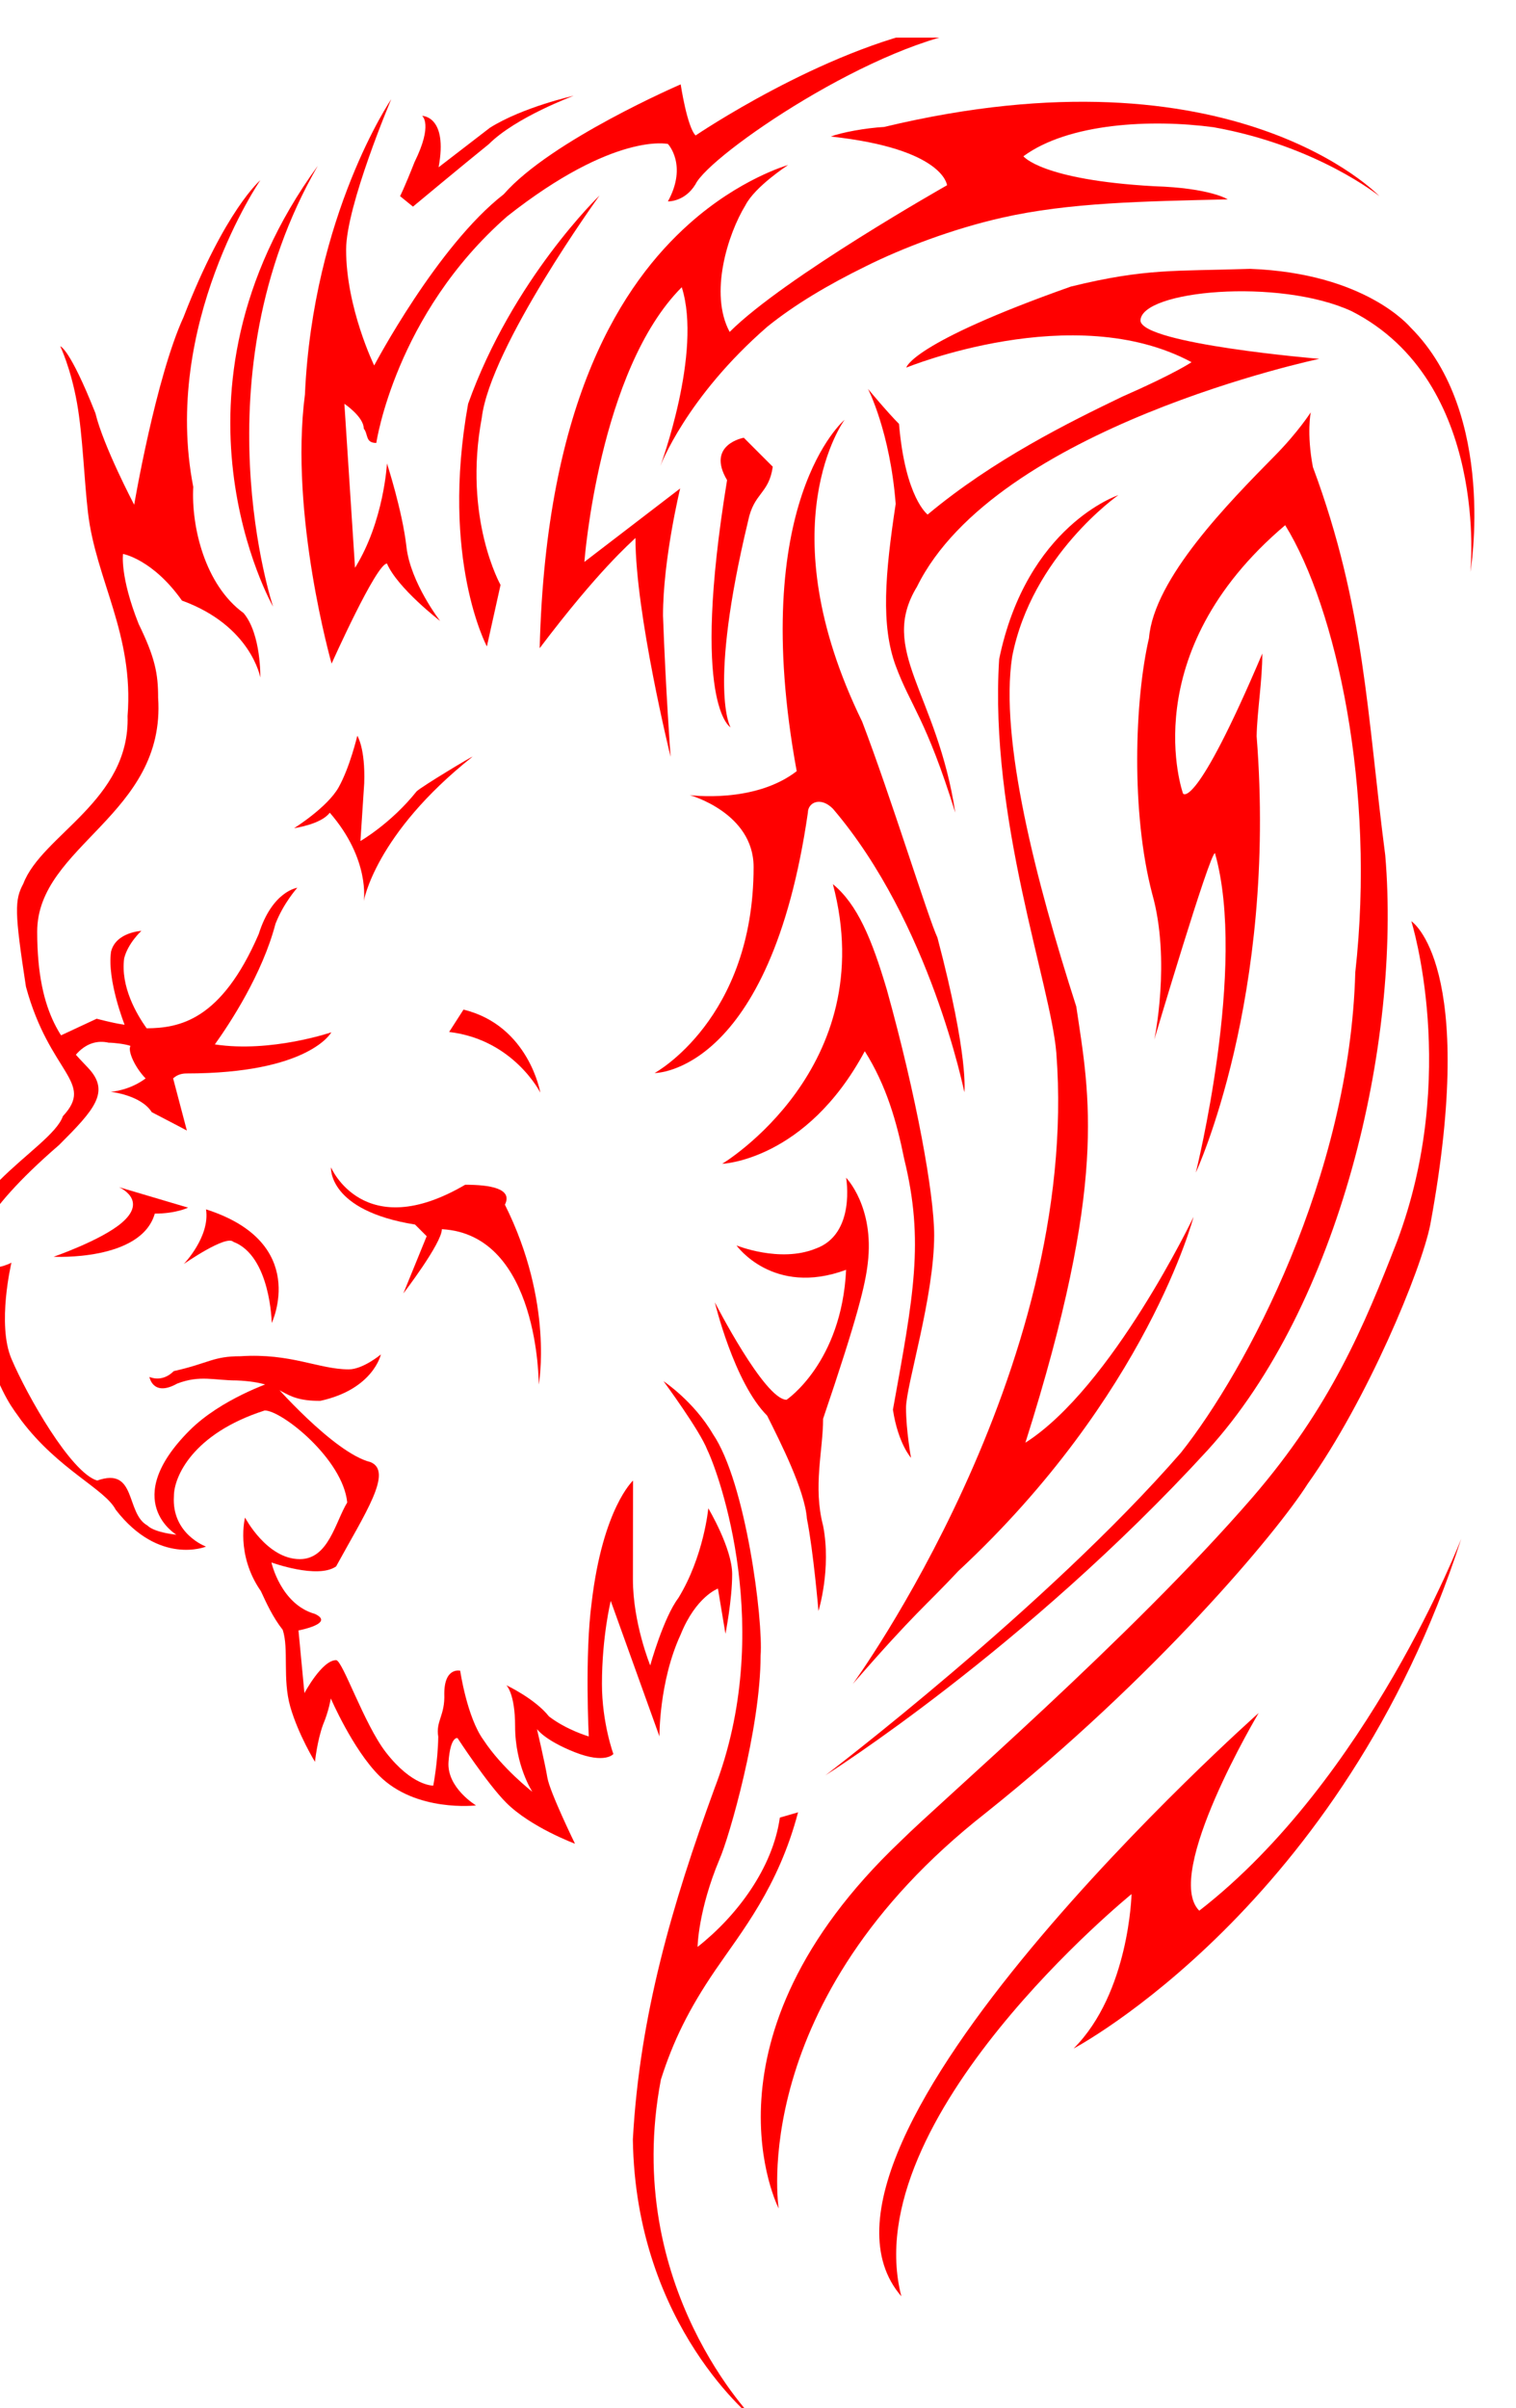
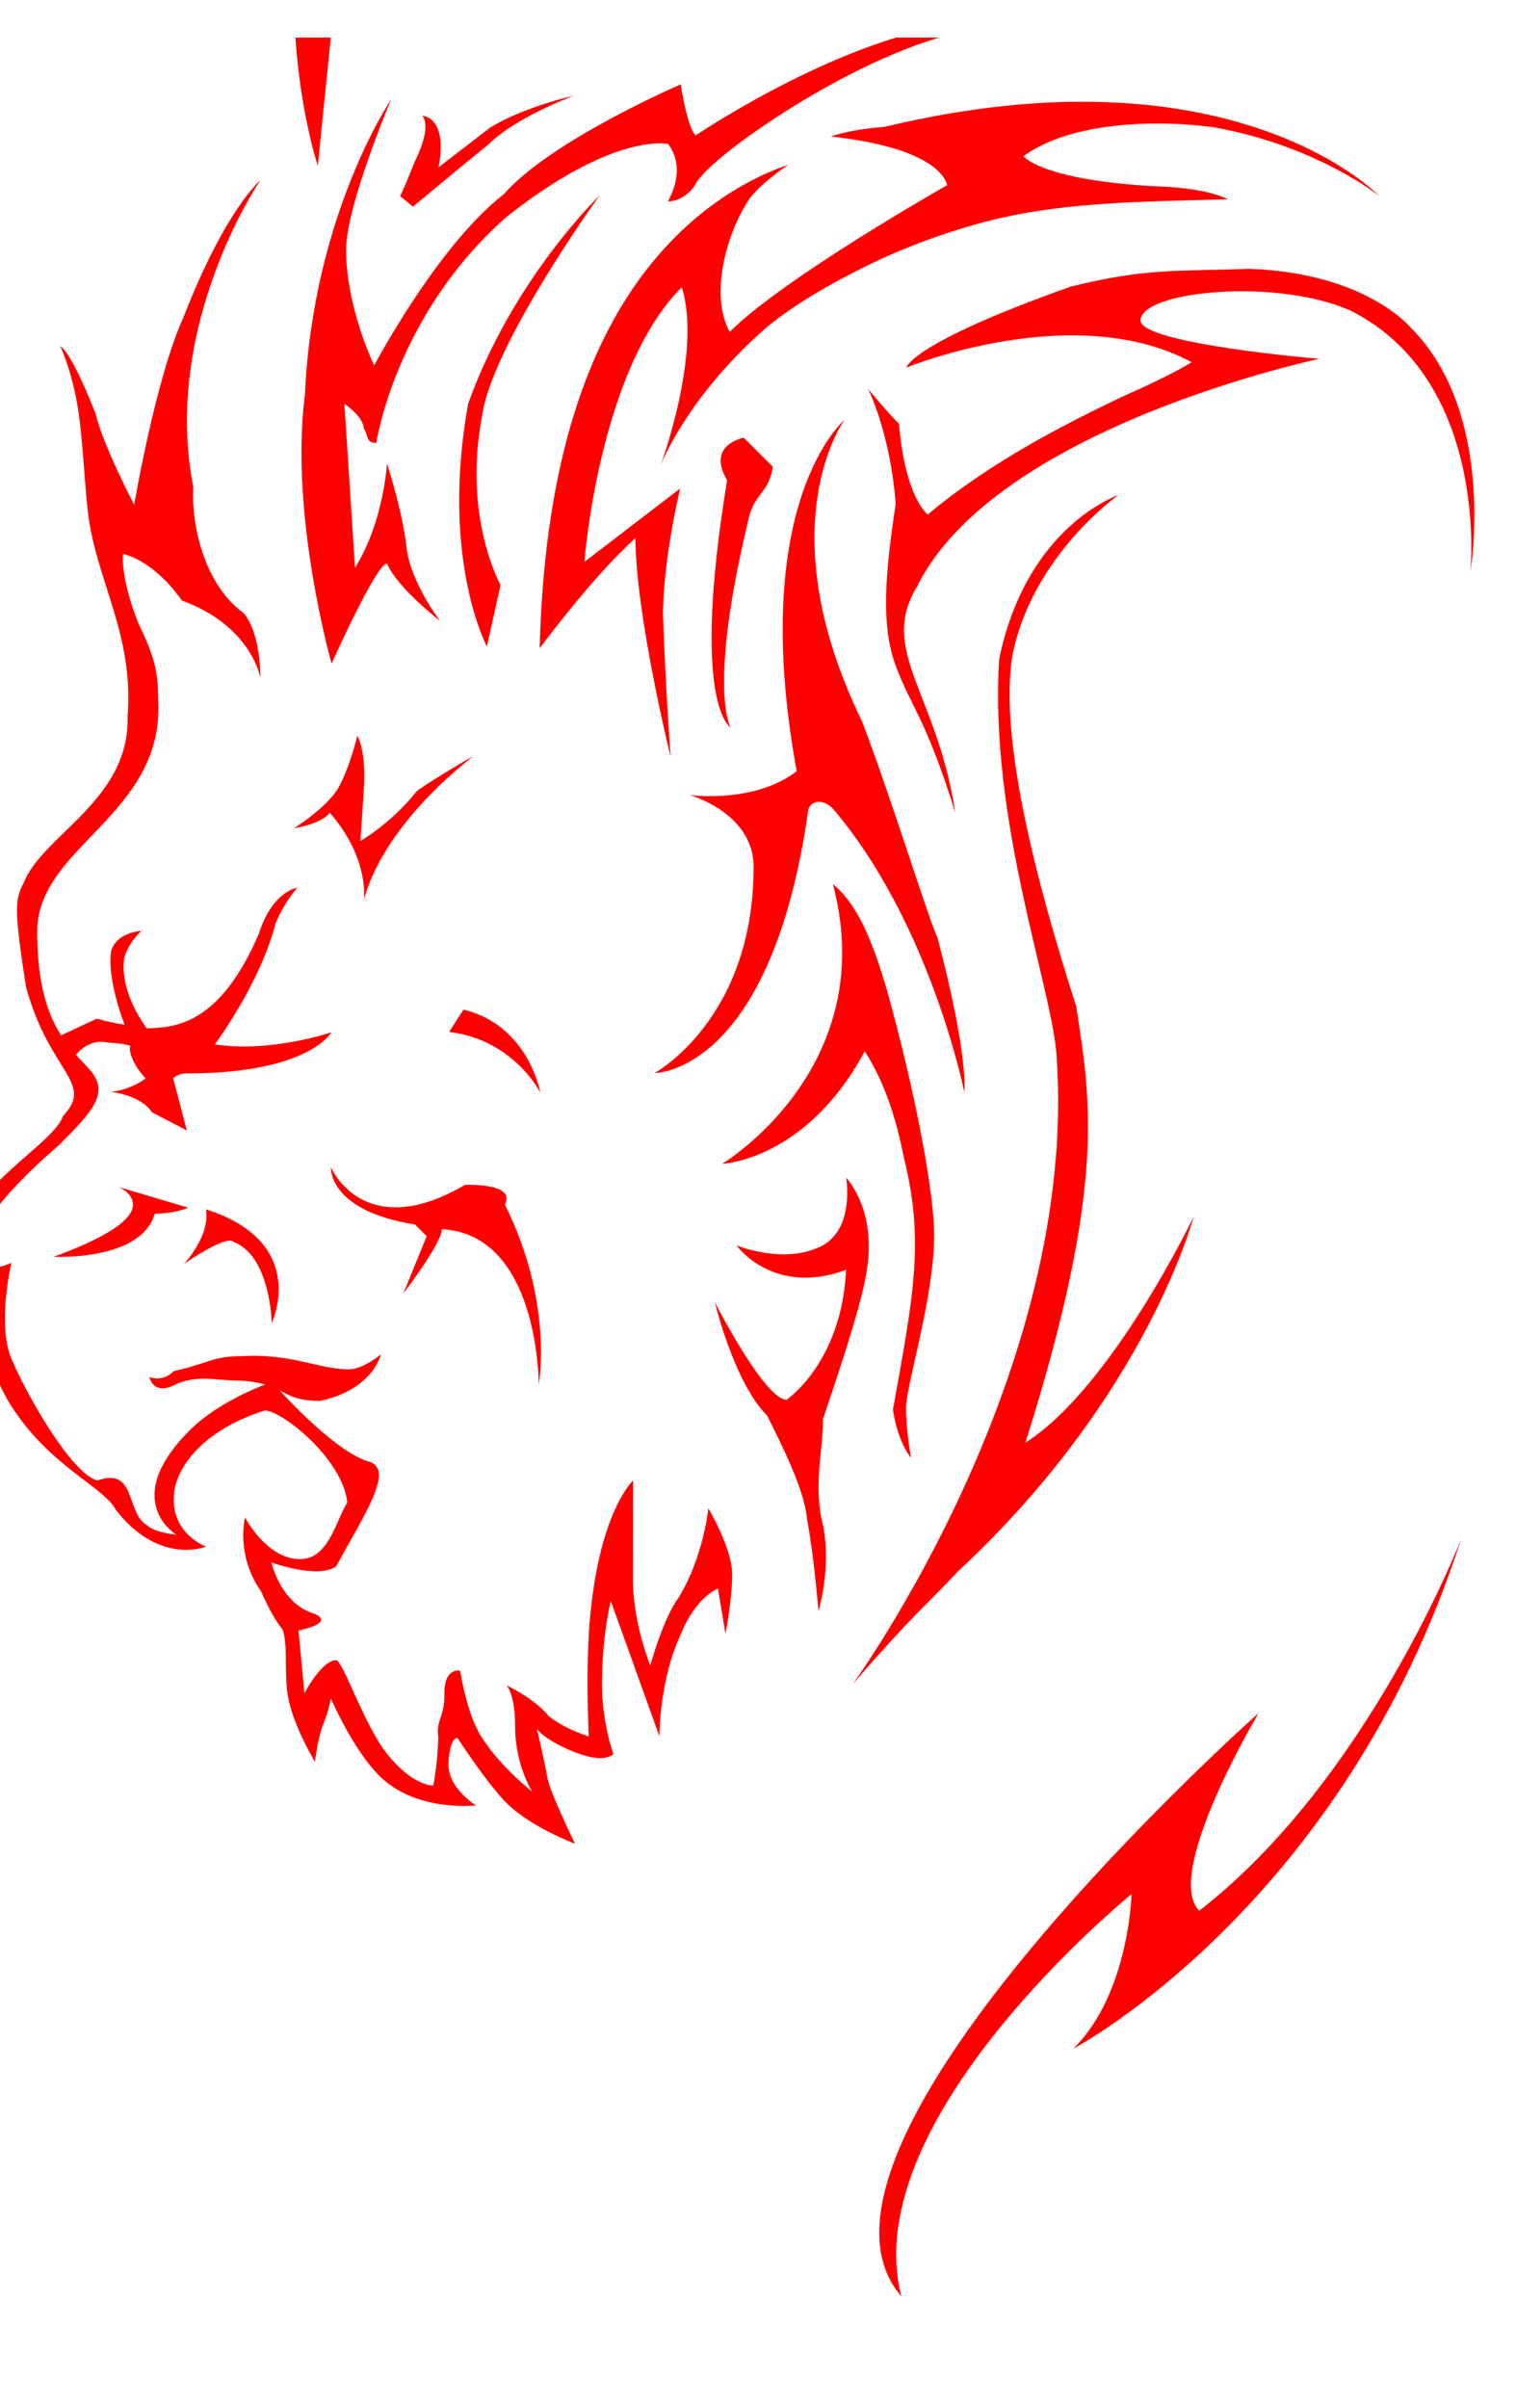
<svg xmlns="http://www.w3.org/2000/svg" width="90.888" height="144.3">
  <defs>
    <clipPath clipPathUnits="userSpaceOnUse" id="clipPath5713">
      <path d="m-428.333,485.988l0,-480.988l302.973,0l0,480.988l-302.973,0z" id="path5715" />
    </clipPath>
  </defs>
  <g>
    <title>Layer 1</title>
    <g id="g5705" transform="matrix(1.25 0 0 -1.25 0 144.3)">
      <g id="g5707" transform="translate(102 -3) scale(0.24 0.24)">
        <g id="g5709">
          <g id="g5711" clip-path="url(#clipPath5713)">
            <path d="m-244.872,34.828c-26.023,30.051 71.41,116.52 71.41,116.52c0,0 -19.207,-32.172 -11.875,-39.496c33.828,26.226 52.363,74.324 52.363,74.324c-23.691,-73.473 -77.472,-101.852 -77.472,-101.852c11.136,11.133 11.574,30.844 11.574,30.844c0,0 -55.191,-44.809 -46,-80.34" id="path5717" fill-rule="nonzero" fill="#ff0000" />
            <path d="m-225.325,361.852c5.508,26.695 23.812,32.746 23.812,32.746c0,0 -17.297,-12.059 -21.215,-32.266c-2.535,-16.531 4.727,-44.75 12.813,-69.883c2.687,-18.097 6.336,-34.984 -10.168,-87.117c17.324,11.039 33.602,45.106 33.602,45.106c0,0 -9.262,-35.653 -46.981,-70.719c-6.723,-7.18 -8.496,-8.086 -21.117,-22.586c0,0 45.547,62.406 40.68,126.027c-1.098,13.645 -13.442,46.793 -11.426,78.692" id="path5719" fill-rule="nonzero" fill="#ff0000" />
-             <path d="m-154.161,299.242c-1.113,-40.746 -21.762,-79.426 -34.824,-95.887c-26.914,-30.917 -71.059,-64.457 -71.059,-64.457c0,0 39.879,25.098 76.41,64.977c26.317,28.91 38.649,81.199 35.465,118.789c-3.629,27.82 -4.039,49.555 -14.461,77.547c-1.285,6.805 -0.426,10.93 -0.426,10.93c0,0 -2.511,-3.93 -7.129,-8.621c-9.25,-9.387 -24.207,-24.555 -25.199,-36.469c-2.879,-12.391 -3.613,-34.879 0.637,-51.067c3.777,-13.324 0.43,-29.117 0.43,-29.117c0,0 11.058,37.223 12.117,37.223c6.461,-22.668 -3.828,-63.809 -3.828,-63.809c0,0 16.269,34.883 12.156,87.172c0.094,4.906 1.137,11.07 1.137,16.512c-13.504,-31.793 -15.848,-27.965 -15.848,-27.965c0,0 -9.992,27.859 20.418,53.598c10.23,-16.567 18.117,-52.743 14.004,-89.356" id="path5721" fill-rule="nonzero" fill="#ff0000" />
            <path d="m-245.341,408.828c-2.34,2.34 -6.195,6.992 -6.195,6.992c0,0 4.418,-8.558 5.531,-22.972c-2.129,-14.035 -2.976,-24.246 0,-32.328c2.981,-8.079 6.063,-10.528 11.91,-29.348c-3.617,23.926 -15.422,32.379 -7.652,45.141c15.734,31.906 80.394,45.511 80.394,45.511c0,0 -35.3,2.949 -35.734,7.61c0,6.058 27.649,8.613 42.192,1.914c27.664,-14.106 23.742,-52.11 23.742,-52.11c0,0 5.394,31.504 -11.914,48.809c-0.274,0.281 -9.09,10.883 -32.114,11.754c-14.953,-0.512 -20.734,0.16 -35.82,-3.543c-32.074,-11.352 -32.879,-16.184 -32.879,-16.184c0,0 33.449,13.739 57.004,1.082c0,0 -3.363,-2.297 -13.832,-6.879c-10.668,-5.132 -25.77,-12.582 -38.914,-23.554c0,0 -4.469,3.297 -5.719,18.105" id="path5723" fill-rule="nonzero" fill="#ff0000" />
            <path d="m-280.673,261.039c0,0 31.867,19.117 22.117,55.859c4.895,-4.027 7.778,-10.929 10.793,-21.117c5.907,-21.238 9.45,-40.808 9.45,-48.988c0,-12.375 -5.625,-29.992 -5.625,-34.496c0,-4.496 0.996,-9.984 0.996,-9.984c0,0 -2.582,2.839 -3.614,9.613c4.118,22.762 6.293,33.586 2.258,50.062c-1.476,7.317 -3.531,14.653 -7.883,21.543c-11.738,-21.863 -28.492,-22.492 -28.492,-22.492" id="path5725" fill-rule="nonzero" fill="#ff0000" />
            <path d="m-294.181,279.168c0,0 19.782,10.738 19.782,41.156c0,10.848 -12.762,14.356 -12.762,14.356c0,0 12.922,-1.754 21.375,4.785c-9.891,53.918 9.57,70.187 9.57,70.187c0,0 -15.629,-21.054 3.512,-60.297c5.66,-14.773 13.234,-39.312 15.043,-43.14c6.332,-23.949 5.375,-30.875 5.375,-30.875c0,0 -6.793,33.844 -26.27,56.629c-2.5,2.5 -4.996,1.219 -4.996,-0.797c-7.551,-52.219 -30.629,-52.004 -30.629,-52.004" id="path5727" fill-rule="nonzero" fill="#ff0000" />
            <path d="m-275.497,389.441c-8.094,-33.711 -3.508,-41.226 -3.508,-41.226c0,0 -8.051,4.383 -0.695,49.383c-4.235,7.132 3.34,8.468 3.34,8.468c0,0 4.343,-4.347 5.793,-5.793c-0.801,-5.496 -3.762,-5.125 -4.93,-10.832" id="path5729" fill-rule="nonzero" fill="#ff0000" />
            <path d="m-290.989,342.336c0,0 -0.985,13.449 -1.516,28.187c0,11.297 3.43,25.411 3.43,25.411l-19.141,-14.672c0,0 2.871,38.281 19.461,54.871c4.145,-13.078 -4.285,-35.731 -4.285,-35.731c0,0 5.129,13.723 21.391,27.848c5.418,4.375 12.144,8.375 19.652,12.055c7.352,3.668 17.391,7.48 27.211,9.703c13.508,3.058 28.367,3.273 45.141,3.672c0,0 -3.508,2.277 -14.692,2.621c-22.582,1.258 -26.144,5.988 -26.144,5.988c9.039,6.641 25.578,7.465 38,5.797c20.707,-3.691 33.14,-13.77 33.14,-13.77c0,0 -29.027,30.625 -98.976,13.825c-3.645,-0.2 -8.469,-1.082 -10.661,-1.911c22.649,-2.449 23.235,-9.734 23.235,-9.734c0,0 -32.539,-18.394 -43.442,-29.297c-4.132,7.668 -0.355,19.582 3.145,25.289c1.91,3.762 8.543,8.055 8.543,8.055c0,0 -9.648,-2.703 -19.785,-11.758c-13.184,-11.765 -28.613,-34.875 -29.867,-84.754c11.804,15.629 18.101,20.973 19.14,22.016c0,-15.184 7.02,-43.711 7.02,-43.711" id="path5731" fill-rule="nonzero" fill="#ff0000" />
            <path d="m-305.181,454.461c0,0 -21.836,-30.18 -23.543,-44.438c-3.754,-20.054 3.754,-33.359 3.754,-33.359l-2.73,-12.285c0,0 -9.336,17.398 -3.754,48.453c8.883,24.91 26.273,41.629 26.273,41.629" id="path5733" fill-rule="nonzero" fill="#ff0000" />
            <path d="m-337.036,369.457c0,0 -5.93,7.629 -6.738,14.82c-0.812,7.188 -3.895,16.653 -3.895,16.653c0,0 -0.586,-11.535 -6.383,-20.84l-2.125,32.754c0,0 3.871,-2.594 3.871,-4.949c0.93,-1.145 0.277,-2.868 2.508,-2.868c0,0 3.777,25.68 26.172,45.274c21.426,16.887 32.106,14.441 32.106,14.441c0,0 3.98,-4.199 0,-11.465c0,0 3.328,-0.156 5.503,3.407c2.844,5.929 36.434,28.894 56.747,30.933c23.941,3.348 39.812,0.117 39.812,0.117c0,0 -6.301,3.114 -12.684,3.114c-9.878,0.578 -27.683,-0.68 -35.804,-2.84c-22.895,-4.5 -48.043,-21.567 -48.043,-21.567c-1.703,1.7 -2.981,10.207 -2.981,10.207c0,0 -25.945,-11.164 -35.367,-21.953c-13.266,-10.285 -25.883,-34.199 -25.883,-34.199c0,0 -5.613,11.5 -5.613,23.133c0,8.797 9.012,30.043 9.012,30.043c0,0 -15.633,-23.024 -17.242,-58.988c-3.121,-24.121 5.332,-53.735 5.332,-53.735c0,0 8.934,19.989 11.062,19.989c2.125,-4.942 10.633,-11.481 10.633,-11.481" id="path5735" fill-rule="nonzero" fill="#ff0000" />
            <path d="m-340.642,470.352c0,0 2.238,-1.622 -1.512,-9.215c-2.094,-5.309 -2.895,-6.817 -2.895,-6.817l2.574,-2.093c0,0 10.184,8.476 15.168,12.488c5.387,5.387 16.961,9.66 16.961,9.66c0,0 -10.129,-2.238 -16.75,-6.395l-10.254,-7.89c1.914,10.285 -3.293,10.262 -3.293,10.262" id="path5737" fill-rule="nonzero" fill="#ff0000" />
-             <path d="m-361.494,460.379c-33.18,-45.621 -8.933,-88.055 -8.933,-88.055c0,0 -15.316,45.946 8.933,88.055" id="path5739" fill-rule="nonzero" fill="#ff0000" />
+             <path d="m-361.494,460.379c0,0 -15.316,45.946 8.933,88.055" id="path5739" fill-rule="nonzero" fill="#ff0000" />
            <path d="m-366.224,328.078c0,0 6.66,4.152 8.91,8.184c2.246,4.027 3.719,10.273 3.719,10.273c0,0 1.617,-2.441 1.383,-9.453c-0.238,-3.637 -0.758,-11.57 -0.758,-11.57c0,0 6.102,3.492 11.215,9.906c0.949,0.949 11.567,7.324 11.149,6.91c-19.469,-15.465 -21.696,-28.82 -21.696,-28.82c0,0 1.336,8.305 -6.797,17.664c-1.719,-2.34 -7.125,-3.094 -7.125,-3.094" id="path5741" fill-rule="nonzero" fill="#ff0000" />
            <path d="m-335.244,287.371c12.91,-1.519 18.223,-12.121 18.223,-12.121c0,0 -2.274,13.398 -15.352,16.59l-2.871,-4.469" id="path5743" fill-rule="nonzero" fill="#ff0000" />
            <path d="m-277.817,244.734c0,0 8.672,-3.531 15.797,-0.644c8.125,2.89 6.109,14.164 6.109,14.164c0,0 5.676,-5.785 4.332,-17.043c-0.488,-4.27 -1.945,-10.516 -8.93,-31.094c0,-6.289 -2.051,-13.578 0,-21.363c1.684,-8.645 -0.926,-17.035 -0.926,-17.035c0,0 -1.007,11.91 -2.312,18.445c-0.406,5.633 -5.25,15.168 -7.945,20.57c-6.618,6.618 -10.453,22.641 -10.453,22.641c0,0 9.953,-19.469 14.332,-19.469c0,0 11.007,7.371 11.902,25.961c-14.606,-5.41 -21.906,4.867 -21.906,4.867" id="path5745" fill-rule="nonzero" fill="#ff0000" />
            <path d="m-317.333,216.945c0,0 3.031,16.332 -6.766,35.93c1.633,3.262 -3.043,3.98 -7.941,3.98c-20.297,-11.898 -26.82,3.481 -26.82,3.481c0,0 -0.699,-8.629 16.797,-11.43l2.332,-2.328l-4.664,-11.437c0,0 7.699,10.035 7.699,12.836c19.48,-1.051 19.363,-31.032 19.363,-31.032" id="path5747" fill-rule="nonzero" fill="#ff0000" />
            <path d="m-387.415,252.281l-13.82,4.098c0,0 5.973,-2.559 0.512,-7.168c-4.074,-3.461 -13.562,-6.738 -13.562,-6.738c0,0 17.488,-0.938 20.219,8.617c4.262,0 6.652,1.191 6.652,1.191" id="path5749" fill-rule="nonzero" fill="#ff0000" />
            <path d="m-388.271,241.023c0,0 5.293,5.461 4.441,10.918c20.812,-6.656 13.133,-22.691 13.133,-22.691c0,0 -0.219,13.375 -7.676,16.207c-1.453,1.453 -9.898,-4.434 -9.898,-4.434" id="path5751" fill-rule="nonzero" fill="#ff0000" />
            <path d="m-358.783,287.305c0,0 -12.078,-4.129 -23.281,-2.418c3.109,4.347 9.492,14.082 12.113,24.082c1.625,4.179 4.367,7.207 4.367,7.207c0,0 -5.004,-0.637 -7.715,-9.254c-7.5,-17.332 -15.91,-18.766 -22.398,-18.817c-2.004,2.805 -5.23,8.317 -4.492,13.965c0.746,3.032 3.441,5.493 3.441,5.493c0,0 -5.098,-0.254 -6.062,-4.145c-0.816,-5.754 2.711,-14.598 2.711,-14.598c0,0 -1.488,0.129 -5.582,1.196c-5.691,-2.661 -7.867,-3.664 -7.867,-3.664l3.004,-4.516c0,0 2.496,4.48 7.258,3.394c1.082,0 3.328,-0.265 4.359,-0.64c-0.59,-1.024 0.906,-4.324 3.027,-6.5c-3.352,-2.496 -6.988,-2.668 -6.988,-2.668c0,0 6.059,-0.641 8.215,-4.07c4.785,-2.473 7.016,-3.668 7.016,-3.668c0,0 -1.27,4.863 -2.746,10.418c0.609,0.543 1.426,0.984 2.668,0.984c24.566,0 28.953,8.219 28.953,8.219" id="path5753" fill-rule="nonzero" fill="#ff0000" />
            <path d="m-377.689,217.766c-4.523,0 -7.34,1.129 -11.91,-0.633c-4.863,-2.723 -5.543,1.344 -5.543,1.344c0,0 2.473,-1.243 4.867,1.152c7.09,1.594 7.82,2.973 13.336,2.973c10.066,0.66 15.648,-2.622 21.633,-2.622c2.852,0 6.422,2.981 6.422,2.981c0,0 -1.504,-6.969 -12.133,-9.277c-8.516,0 -6.391,3.64 -16.672,4.082" id="path5755" fill-rule="nonzero" fill="#ff0000" />
-             <path d="m-283.638,203.863c-1.449,3.84 -8.761,13.754 -8.761,13.754c0,0 6.039,-4.008 9.855,-10.539c6.59,-9.64 10.082,-37.152 9.543,-44.258c0,-14.605 -6.312,-36.429 -8.215,-40.707c-4.281,-10.222 -4.379,-17.492 -4.379,-17.492c7.821,6.141 15.024,15.723 16.442,25.828l3.64,1.055c-3.941,-14.965 -11.304,-23.852 -16.5,-31.473c-5.336,-7.817 -8.484,-14.27 -10.91,-21.902c-7.926,-41.457 18.899,-68.129 18.899,-68.129c0,0 -23.954,18.637 -24.504,56.16c1.363,24.844 7.859,46.953 16.312,70.113c12.145,31.532 0.957,62.676 -1.422,67.59" id="path5757" fill-rule="nonzero" fill="#ff0000" />
            <path d="m-388.294,430.23c8.297,21.375 15.316,27.274 15.316,27.274c0,0 -19.734,-28.824 -13.402,-61.25c-0.422,-7.91 2.305,-19.574 10.062,-25.215c3.539,-4.23 3.34,-12.867 3.34,-12.867c0,0 -1.82,10.336 -15.656,15.363c-5.84,8.258 -11.781,9.32 -11.781,9.32c0,0 -0.652,-4.484 3.121,-13.984c3.277,-6.715 3.895,-9.914 3.895,-14.73c1.57,-23.465 -24.168,-29.508 -24.168,-46.739c0,-17.222 5.699,-22.461 10.188,-27.218c4.492,-4.762 1.219,-8.356 -5.797,-15.371c-16.422,-14.184 -18.078,-21.317 -15.871,-23.528c2.207,-2.203 6.332,0 6.332,0c0,0 -2.93,-12.305 0,-19.191c3.121,-7.344 11.867,-22.742 17.141,-24.324c7.93,2.816 5.637,-6.528 10.023,-8.969c1.453,-1.453 5.805,-1.848 5.805,-1.848c0,0 -11.434,6.766 2.637,20.836c6.328,6.332 16.477,9.676 16.477,9.676c0,0 12.273,-14.16 19.656,-16.004c4.625,-1.848 -1.098,-10.305 -6.855,-20.84c-3.695,-2.586 -12.926,0.793 -12.926,0.793c0,0 1.844,-8.363 8.703,-10.285c4.07,-1.922 -3.297,-3.297 -3.297,-3.297l1.188,-12.527c0,0 3.484,6.59 6.332,6.59c1.285,0 5.605,-12.817 9.957,-18.418c5.285,-6.809 9.457,-6.637 9.457,-6.637c0,0 0.918,4.672 1,9.754c-0.527,3.183 1.375,4.207 1.207,8.605c0,5.375 3.176,4.586 3.176,4.586c0,0 1.363,-9.336 4.664,-13.844c3.703,-5.64 9.758,-10.339 9.758,-10.339c0,0 -3.449,5.207 -3.449,13.109c0,6.566 -1.747,8.176 -1.747,8.176c0,0 5.719,-2.684 8.516,-6.231c3.59,-2.746 7.953,-3.992 7.953,-3.992c0,0 -0.828,16.168 0.574,26.723c2.227,18.886 8.278,24.383 8.278,24.383c0,0 -0.028,-10.965 -0.028,-19.735c0,-8.769 3.457,-17.183 3.457,-17.183c0,0 2.641,9.511 5.614,13.445c5.113,8.332 5.992,17.93 5.992,17.93c0,0 4.769,-7.969 4.769,-13.149c0,-5.183 -1.343,-11.91 -1.343,-11.91l-1.5,9.023c0,0 -4.395,-1.586 -7.453,-9.183c-4.34,-9.371 -4.235,-20.344 -4.235,-20.344l-9.734,27.066c0,0 -1.758,-7.109 -1.758,-16.589c0,-7.766 2.285,-13.993 2.285,-13.993c0,0 -1.637,-2.031 -7.695,0.356c-6.063,2.394 -7.578,4.629 -7.578,4.629c0,0 1.597,-6.778 2.078,-9.68c0.476,-2.894 5.523,-13.219 5.523,-13.219c0,0 -8.828,3.27 -13.742,8.188c-3.808,3.808 -9.73,12.91 -9.73,12.91c0,0 -1.406,0.473 -1.801,-4.719c-0.398,-5.199 5.492,-8.73 5.492,-8.73c0,0 -11.984,-1.426 -19.352,5.941c-5.297,5.293 -9.66,15.422 -9.66,15.422c0,0 -0.418,-2.562 -1.555,-5.23c-1.191,-3.266 -1.613,-7.43 -1.613,-7.43c0,0 -3.344,5.441 -4.938,11.016c-1.59,5.574 -0.25,11.597 -1.512,15.355c-2.023,2.578 -3.258,5.359 -4.363,7.727c-5.094,7.324 -3.164,14.695 -3.164,14.695c0,0 4.344,-8.305 10.949,-8.305c5.738,0 7.09,7.406 9.473,11.321c-0.867,8.671 -13.063,18.375 -16.488,18.375c-14.531,-4.657 -18.148,-13.372 -18.148,-17.086c-0.504,-7.602 6.418,-10.106 6.418,-10.106c0,0 -9.363,-3.863 -18.055,7.375c-2.172,4.164 -11.398,7.949 -18.855,17.817c-1.73,2.515 -3.477,4.082 -7.262,14.515c-0.957,4.461 -4.305,7.238 -4.738,13.043c-4.5,16.742 17.934,26.375 20.309,33.231c6.414,6.855 -2.652,8.425 -7.387,25.851c-2.289,14.93 -2.289,17.317 -0.527,20.574c3.691,9.754 21.336,16.575 20.836,33.493c1.297,16.378 -6.328,27.168 -7.91,40.617c-0.762,6.461 -1.039,15.398 -2.191,21.883c-1.25,7.027 -3.348,11.351 -3.348,11.351c0,0 1.84,-0.289 7.02,-13.351c1.594,-6.61 7.75,-18.297 7.75,-18.297c0,0 4.312,25.425 9.895,37.55" id="path5759" fill-rule="nonzero" fill="#ff0000" />
-             <path d="m-269.388,52.371c0,0 -6.605,41.438 41.457,79.07c33.969,27.11 58.114,55.969 64.254,65.661c11.922,16.757 22.668,42.617 24.508,51.785c9.602,52.008 -3.789,60.613 -3.789,60.613c0,0 9.645,-30.66 -2.84,-63.93c-6.617,-17.027 -13.312,-33.082 -28.883,-51.136c-24.398,-28.168 -62.589,-60.942 -70.367,-68.719c-41.68,-39.559 -24.34,-73.344 -24.34,-73.344" id="path5761" fill-rule="nonzero" fill="#ff0000" />
          </g>
        </g>
      </g>
    </g>
  </g>
</svg>